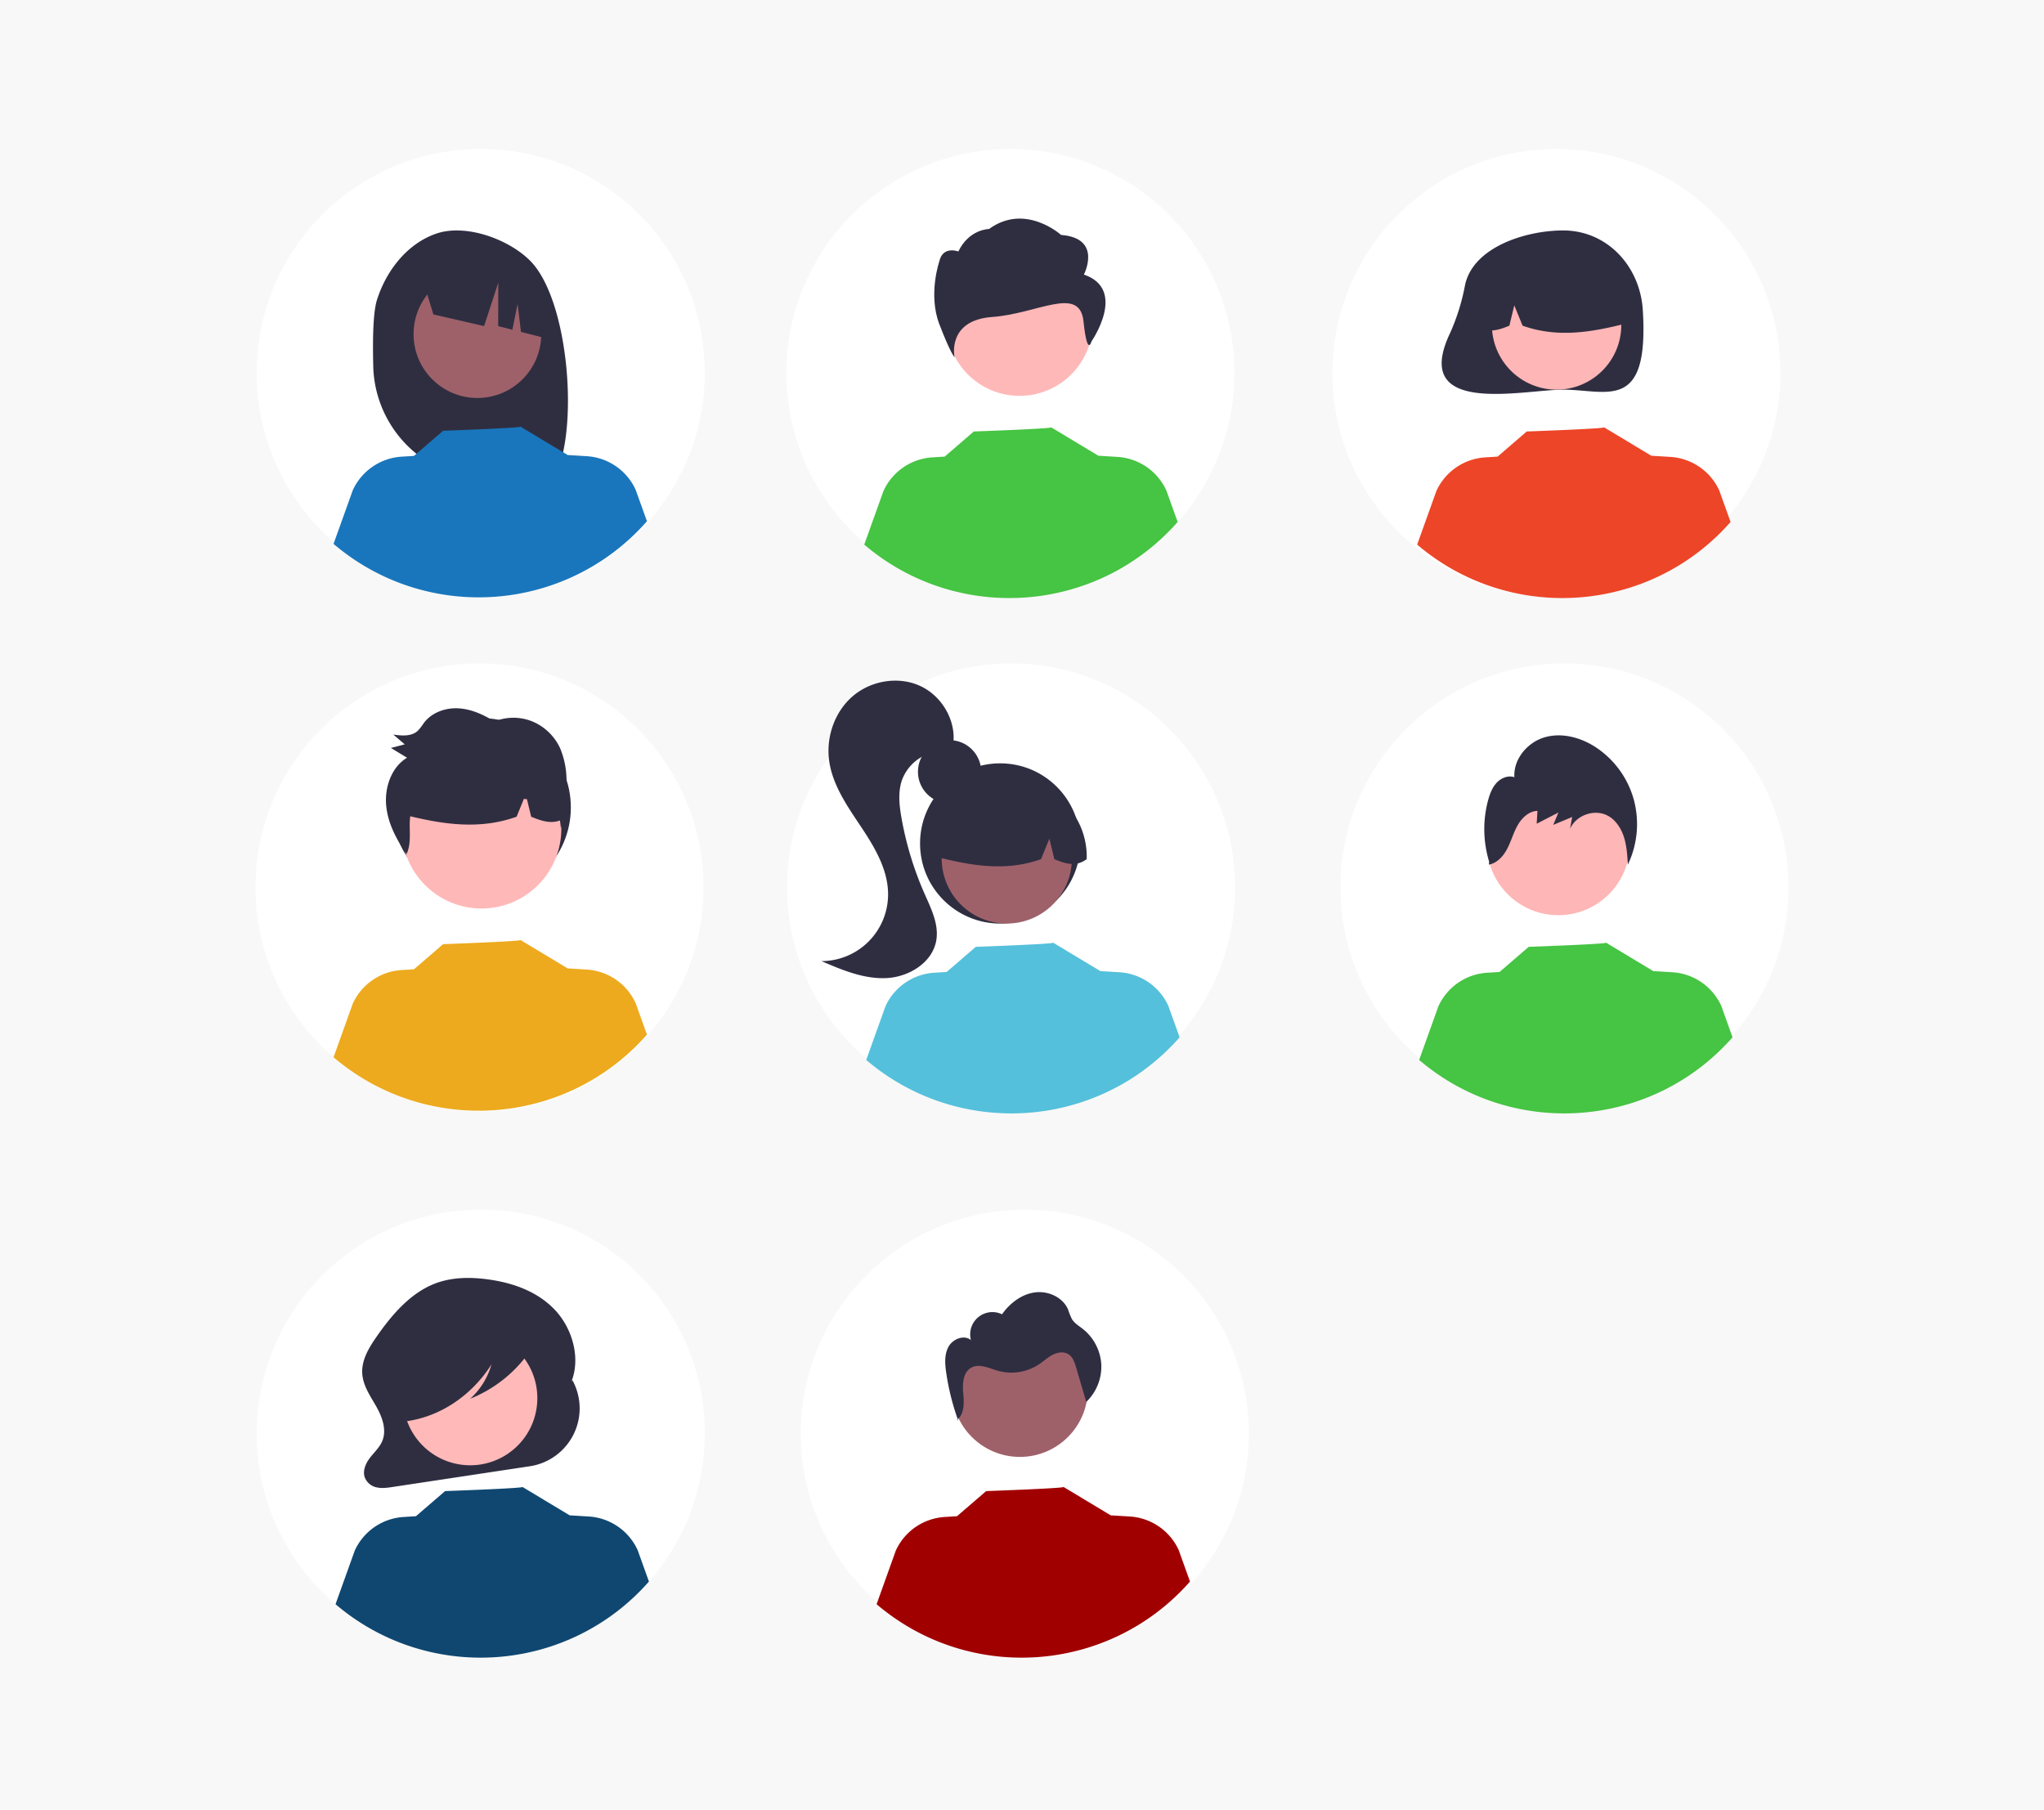
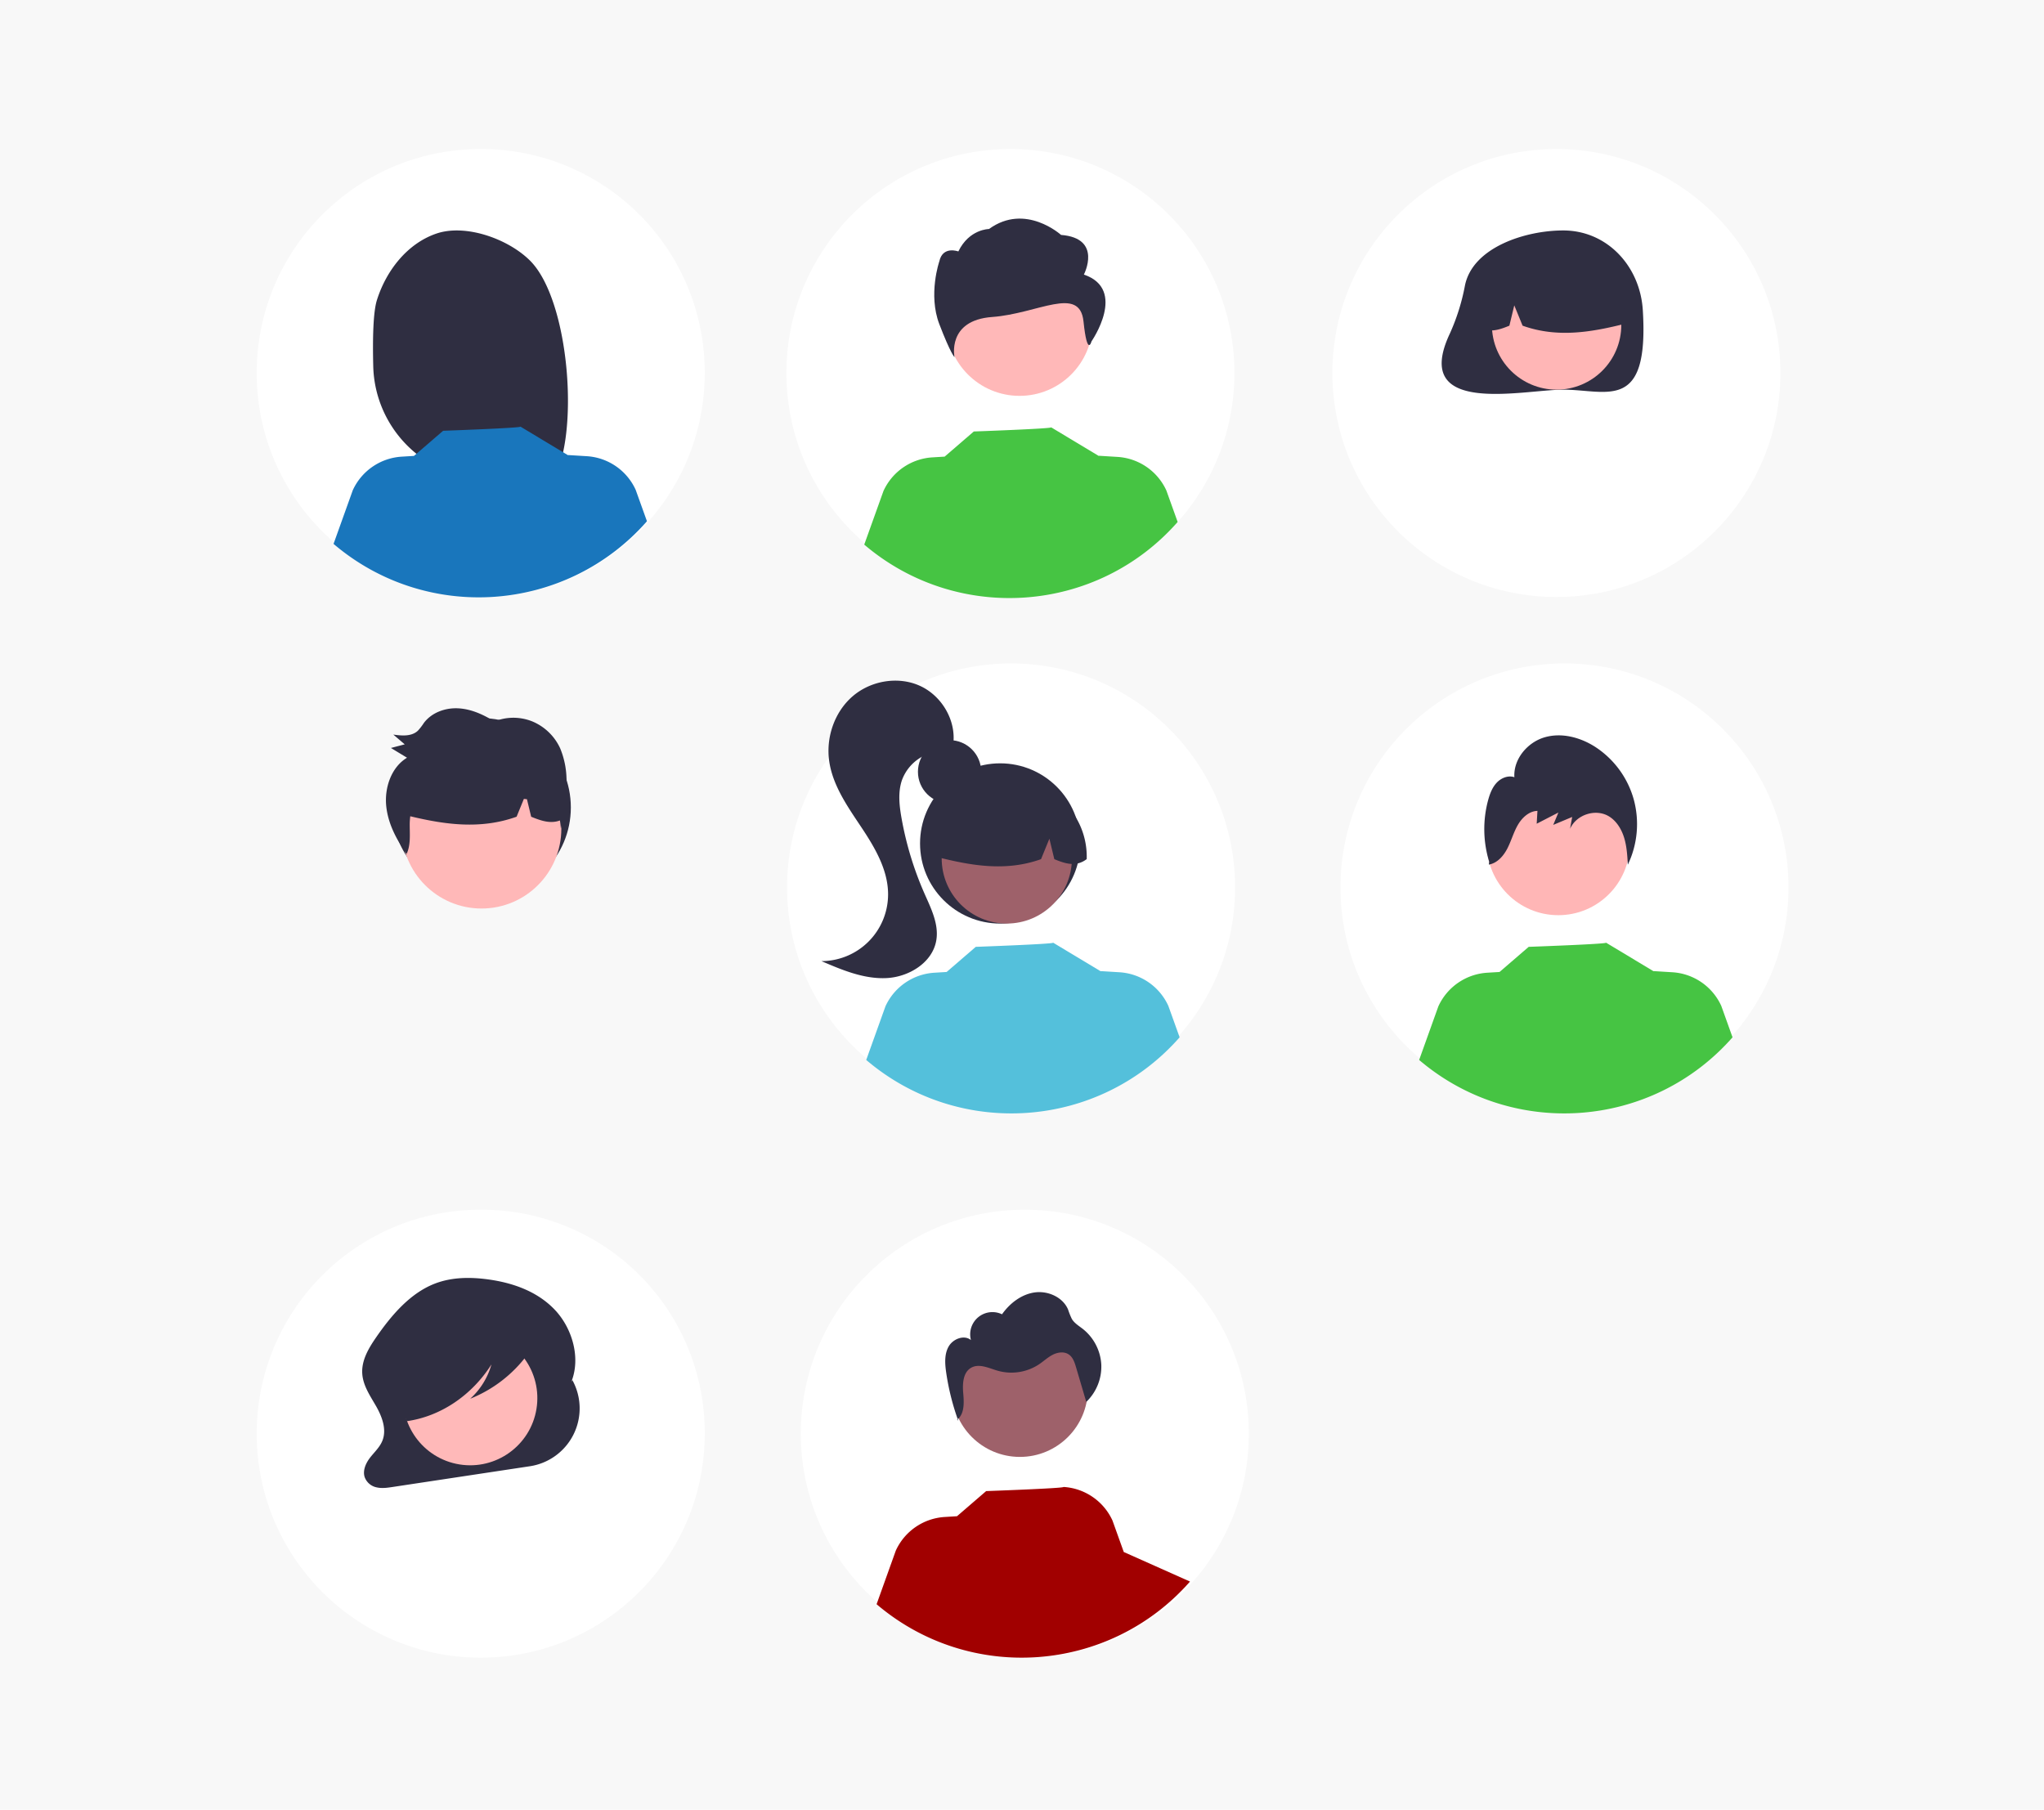
<svg xmlns="http://www.w3.org/2000/svg" fill="none" viewBox="0 0 192 170">
  <path fill="#F8F8F8" d="M0 0h192v170H0z" />
-   <circle cx="45.042" cy="83.368" r="21.042" fill="#fff" />
  <circle cx="45.23" cy="75.854" r="8.391" fill="#2F2E41" />
  <path d="M66.198 35.08c-.02 11.62-9.458 21.025-21.079 21.004-11.621-.02-21.025-9.458-21.005-21.08.02-11.62 9.458-21.025 21.08-21.004a20.988 20.988 0 0 1 21.004 21.08Z" fill="#fff" />
  <circle cx="94.974" cy="83.368" r="21.042" fill="#fff" />
  <circle cx="94.913" cy="35.042" r="21.042" fill="#fff" />
  <circle cx="146.198" cy="35.042" r="21.042" fill="#fff" />
  <circle cx="146.958" cy="83.368" r="21.042" fill="#fff" />
  <path d="M66.198 134.682c0 11.621-9.42 21.042-21.042 21.042-11.62 0-21.042-9.421-21.042-21.042 0-11.621 9.421-21.042 21.042-21.042a20.947 20.947 0 0 1 21.042 21.042Z" fill="#fff" />
  <circle cx="96.265" cy="134.682" r="21.042" fill="#fff" />
  <path d="M35.403 28.197c.87-2.773 2.849-5.316 5.585-6.253 2.737-.938 6.744.49 8.8 2.54 3.764 3.75 4.682 16.635 2.097 20.706-.514-.027-2.289-.047-2.81-.067l-.736-2.454v2.43a130.43 130.43 0 0 0-2.506-.053A10.91 10.91 0 0 1 35.06 34.404c-.067-2.7 0-5.114.343-6.207Z" fill="#2F2E41" />
-   <circle cx="44.844" cy="31.39" r="5.997" fill="#9E616A" />
  <path d="m39.669 26.124 6.904-3.458a8.678 8.678 0 0 1 5.083 7.19l.172 2.062-2.891-.736-.317-2.636-.49 2.43-1.335-.339.013-4.092-1.336 4.09-4.765-1.096-1.038-3.415Z" fill="#2F2E41" />
  <circle cx="89.196" cy="72.502" r="2.971" fill="#2F2E41" />
  <circle cx="93.949" cy="79.235" r="7.526" fill="#2F2E41" />
  <circle cx="94.572" cy="80.644" r="6.116" fill="#9E616A" />
  <path d="M98.725 74.41a7.006 7.006 0 0 0-10.65 6.114c3.116.782 6.39 1.38 9.713.187l.785-1.921.463 1.922c1.012.414 2.026.764 3.041-.004a7.153 7.153 0 0 0-3.352-6.298Z" fill="#2F2E41" />
  <path d="M86.43 64.437c-2.054-.942-4.632-.5-6.342.977-1.71 1.477-2.524 3.88-2.194 6.117.337 2.28 1.724 4.244 3.002 6.163 1.278 1.919 2.526 4.021 2.525 6.327a6.272 6.272 0 0 1-6.26 6.268c1.95.839 3.984 1.694 6.103 1.595 2.12-.1 4.341-1.462 4.687-3.556.25-1.508-.49-2.98-1.108-4.378a30.973 30.973 0 0 1-2.164-7.124c-.207-1.171-.34-2.402.041-3.528a4.143 4.143 0 0 1 4.115-2.719l.7-.63c.312-2.238-1.05-4.57-3.105-5.512ZM137.61 26.811a19.792 19.792 0 0 1-1.411 4.503c-3.712 7.852 6.859 5.292 10.637 5.292 4.13 0 8.082 2.172 7.478-7.478-.258-4.122-3.348-7.479-7.478-7.479-3.528 0-8.489 1.569-9.226 5.162Z" fill="#2F2E41" />
  <circle cx="146.217" cy="30.527" r="6.077" fill="#FFB6B6" />
  <path d="M142.09 24.333a6.961 6.961 0 0 1 10.583 6.075c-3.096.777-6.35 1.372-9.652.186l-.78-1.909-.46 1.91c-1.005.411-2.013.76-3.022-.004a7.107 7.107 0 0 1 3.331-6.258Z" fill="#2F2E41" />
  <circle cx="45.233" cy="77.852" r="7.496" fill="#FFB8B8" />
  <circle cx="95.802" cy="130.481" r="6.384" fill="#9E616A" />
  <circle cx="95.771" cy="30.327" r="6.861" fill="#FFB8B8" />
  <path d="M101.812 25.794s1.787-3.415-2.144-3.725c0 0-3.35-3.04-6.766-.556 0 0-1.862 0-2.881 2.108 0 0-1.465-.556-1.787.931 0 0-1.072 3.105 0 5.9 1.072 2.794 1.428 3.104 1.428 3.104s-.752-3.467 3.536-3.778c4.288-.31 8.222-2.997 8.579.419.357 3.415.75 1.872.75 1.872s3.394-4.878-.715-6.275Z" fill="#2F2E41" />
  <circle cx="146.377" cy="79.258" r="6.717" fill="#FFB6B6" />
  <path d="m53.762 129.647-.104.188c.926-2.284.084-5.098-1.57-6.82-1.653-1.723-3.95-2.51-6.214-2.822-1.68-.232-3.423-.225-5.02.39-2.314.891-4.081 2.954-5.557 5.1-.675.981-1.338 2.1-1.271 3.327.062 1.139.738 2.105 1.291 3.071.554.965 1.016 2.164.619 3.218-.237.628-.737 1.081-1.143 1.595s-.74 1.208-.544 1.853a1.51 1.51 0 0 0 1.127.979c.49.114 1 .04 1.497-.035l12.899-1.949a5.497 5.497 0 0 0 3.99-8.095Z" fill="#2F2E41" />
  <circle cx="44.167" cy="131.345" r="6.307" transform="rotate(-80.782 44.167 131.345)" fill="#FFB9B9" />
-   <path d="M60.956 148.575c-7.585 8.631-20.692 9.578-29.439 2.128l1.805-5.036a5.415 5.415 0 0 1 4.6-3.159l1.148-.071 2.738-2.361s7.377-.263 7.268-.389l4.468 2.687-.004-.018 1.757.107c2 .121 3.77 1.336 4.6 3.159l1.06 2.953Z" fill="#0F4771" />
-   <path d="M111.781 148.575c-7.585 8.631-20.692 9.578-29.44 2.128l1.805-5.036a5.415 5.415 0 0 1 4.6-3.159l1.149-.071 2.738-2.361s7.377-.263 7.267-.389l4.469 2.687-.004-.018 1.756.107c2 .121 3.77 1.336 4.601 3.159l1.059 2.953Z" fill="#A10000" />
+   <path d="M111.781 148.575c-7.585 8.631-20.692 9.578-29.44 2.128l1.805-5.036a5.415 5.415 0 0 1 4.6-3.159l1.149-.071 2.738-2.361s7.377-.263 7.267-.389c2 .121 3.77 1.336 4.601 3.159l1.059 2.953Z" fill="#A10000" />
  <path d="M50.15 125.492c-.163-.861-1.042-1.255-1.794-1.446a17.289 17.289 0 0 0-6.685-.367c-1.626.232-3.29.743-4.47 2.013a6.014 6.014 0 0 0-1.521 3.872 4.61 4.61 0 0 0 .552 2.46c.425.719 1.148 1.24 1.895 1.222l.076.263c3.166-.441 6.107-2.411 7.96-5.332a6.824 6.824 0 0 1-1.996 3.224 12.432 12.432 0 0 0 5.368-4.136c.375-.498.738-1.118.614-1.773Z" fill="#2F2E41" />
-   <path d="M60.77 97.194c-7.584 8.631-20.691 9.578-29.439 2.128l1.805-5.036a5.415 5.415 0 0 1 4.6-3.159l1.149-.07 2.738-2.362s7.377-.263 7.267-.39l4.468 2.688-.003-.018 1.756.108c2 .12 3.77 1.335 4.6 3.158l1.06 2.953Z" fill="#EDAA1E" />
  <path d="M110.807 97.447c-7.585 8.63-20.692 9.578-29.44 2.127l1.805-5.036a5.416 5.416 0 0 1 4.6-3.159l1.149-.07 2.737-2.361s7.377-.264 7.268-.39l4.468 2.688-.003-.019 1.756.108c2 .12 3.77 1.336 4.6 3.159l1.06 2.953Z" fill="#54C0DB" />
  <path d="M162.744 97.447c-7.585 8.63-20.692 9.578-29.439 2.127l1.805-5.036a5.415 5.415 0 0 1 4.6-3.159l1.148-.07 2.738-2.361s7.377-.264 7.267-.39l4.469 2.688-.004-.019 1.757.108c2 .12 3.769 1.336 4.6 3.159l1.059 2.953Z" fill="#46C443" />
  <path d="M60.77 48.967c-7.584 8.63-20.691 9.578-29.439 2.127l1.805-5.036a5.416 5.416 0 0 1 4.6-3.159l1.149-.07 2.738-2.361s7.377-.264 7.267-.39l4.468 2.688-.003-.019 1.756.108c2 .12 3.77 1.336 4.6 3.159l1.06 2.953Z" fill="#1976BC" />
  <path d="M110.621 49.034c-7.585 8.63-20.692 9.577-29.44 2.127l1.806-5.036a5.416 5.416 0 0 1 4.6-3.159l1.148-.07 2.738-2.362s7.377-.263 7.267-.39l4.469 2.689-.004-.019 1.757.108c2 .12 3.769 1.336 4.6 3.159l1.059 2.953Z" fill="#46C443" />
-   <path d="M162.559 49.034c-7.585 8.63-20.692 9.577-29.44 2.127l1.805-5.036a5.416 5.416 0 0 1 4.6-3.159l1.149-.07 2.737-2.362s7.377-.263 7.268-.39l4.468 2.689-.003-.019 1.756.108c2 .12 3.77 1.336 4.6 3.159l1.06 2.953Z" fill="#ED4528" />
  <path d="M153.461 75.092a8.656 8.656 0 0 0-3.627-4.934c-1.41-.902-3.169-1.362-4.767-.886-1.598.477-2.92 2.045-2.816 3.74-.576-.197-1.232.064-1.654.51-.422.446-.649 1.046-.812 1.643a10.46 10.46 0 0 0 .098 5.786l-.031.27c.779-.13 1.37-.798 1.738-1.51.367-.713.579-1.503.977-2.198.399-.696 1.061-1.316 1.85-1.337l-.07 1.206 2.038-1.05-.485 1.16 1.779-.744-.199 1.115c.588-1.339 2.407-1.927 3.645-1.178.718.434 1.19 1.209 1.438 2.023.248.813.297 1.674.344 2.524a8.827 8.827 0 0 0 .554-6.14ZM90.002 133.432l-.037-.105c-.024.022-.048.044-.075.064l.112.041Z" fill="#2F2E41" />
  <path d="M103.449 128.21a4.594 4.594 0 0 0-1.714-3.35c-.372-.294-.802-.542-1.049-.948a6.607 6.607 0 0 1-.356-.888c-.49-1.166-1.887-1.786-3.14-1.61-1.252.177-2.337 1.02-3.067 2.053a2.088 2.088 0 0 0-2.92 2.42c-.648-.523-1.698-.105-2.103.623-.404.728-.34 1.619-.22 2.443a23.08 23.08 0 0 0 1.085 4.374c.632-.556.593-1.569.516-2.425-.08-.89-.032-1.976.746-2.415.751-.424 1.663.041 2.492.282a4.707 4.707 0 0 0 3.897-.613c.432-.292.816-.658 1.281-.893.466-.234 1.058-.316 1.491-.026.396.265.557.758.691 1.215l.958 3.246a4.593 4.593 0 0 0 1.412-3.488ZM53.142 75.223c.053-.56.077-1.122.072-1.684a7.927 7.927 0 0 0-.598-3.245 4.986 4.986 0 0 0-2.609-2.52 4.76 4.76 0 0 0-3.57.002c-1.032-.652-2.18-1.17-3.39-1.234-1.208-.064-2.486.384-3.231 1.372-.167.26-.356.506-.565.733-.599.555-1.51.475-2.305.361l1.071.918-1.296.34 1.513.917c-1.465.879-2.13 2.797-1.954 4.539.166 1.65.962 3.157 1.914 4.498.38-.802.298-1.76.292-2.663a6.03 6.03 0 0 1 .053-.875c3.217.77 6.578 1.266 9.987.041l.684-1.674.288.03.397 1.646c.898.367 1.798.688 2.7.35.043.255.07.514.09.764.077-.299.144-.6.204-.901a2.66 2.66 0 0 0 .342-.218 7.326 7.326 0 0 0-.089-1.497Z" fill="#2F2E41" />
</svg>